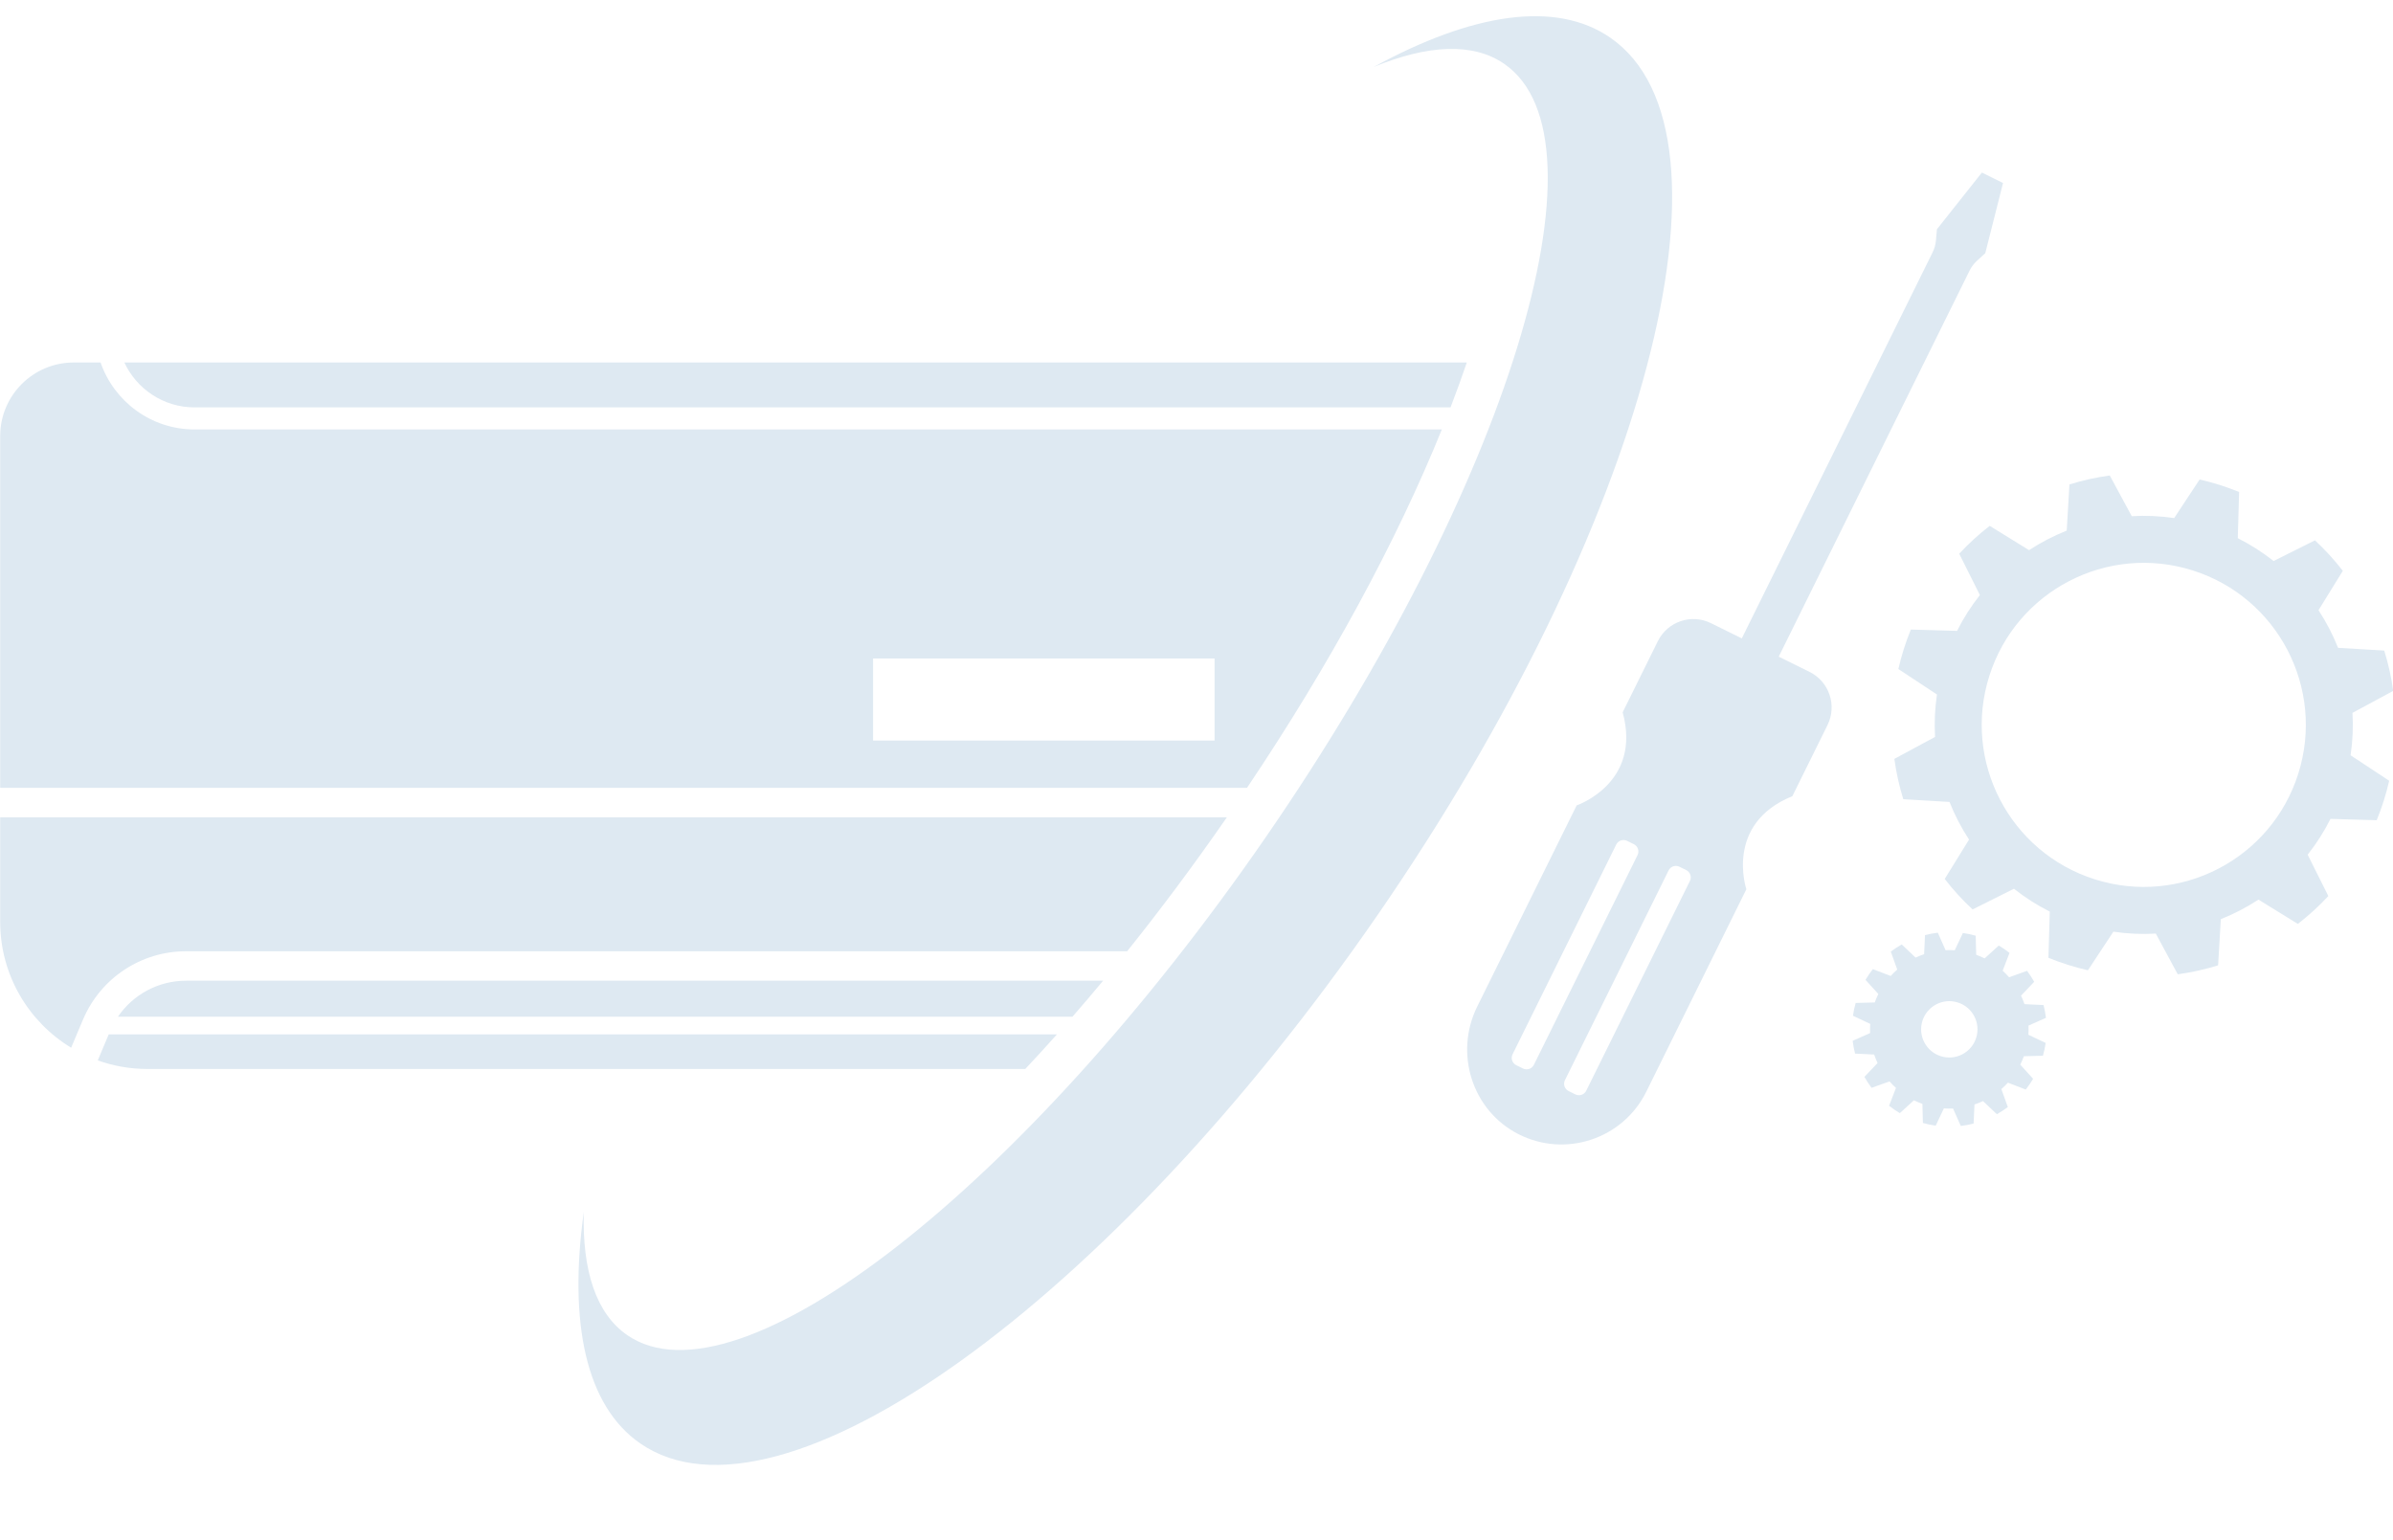
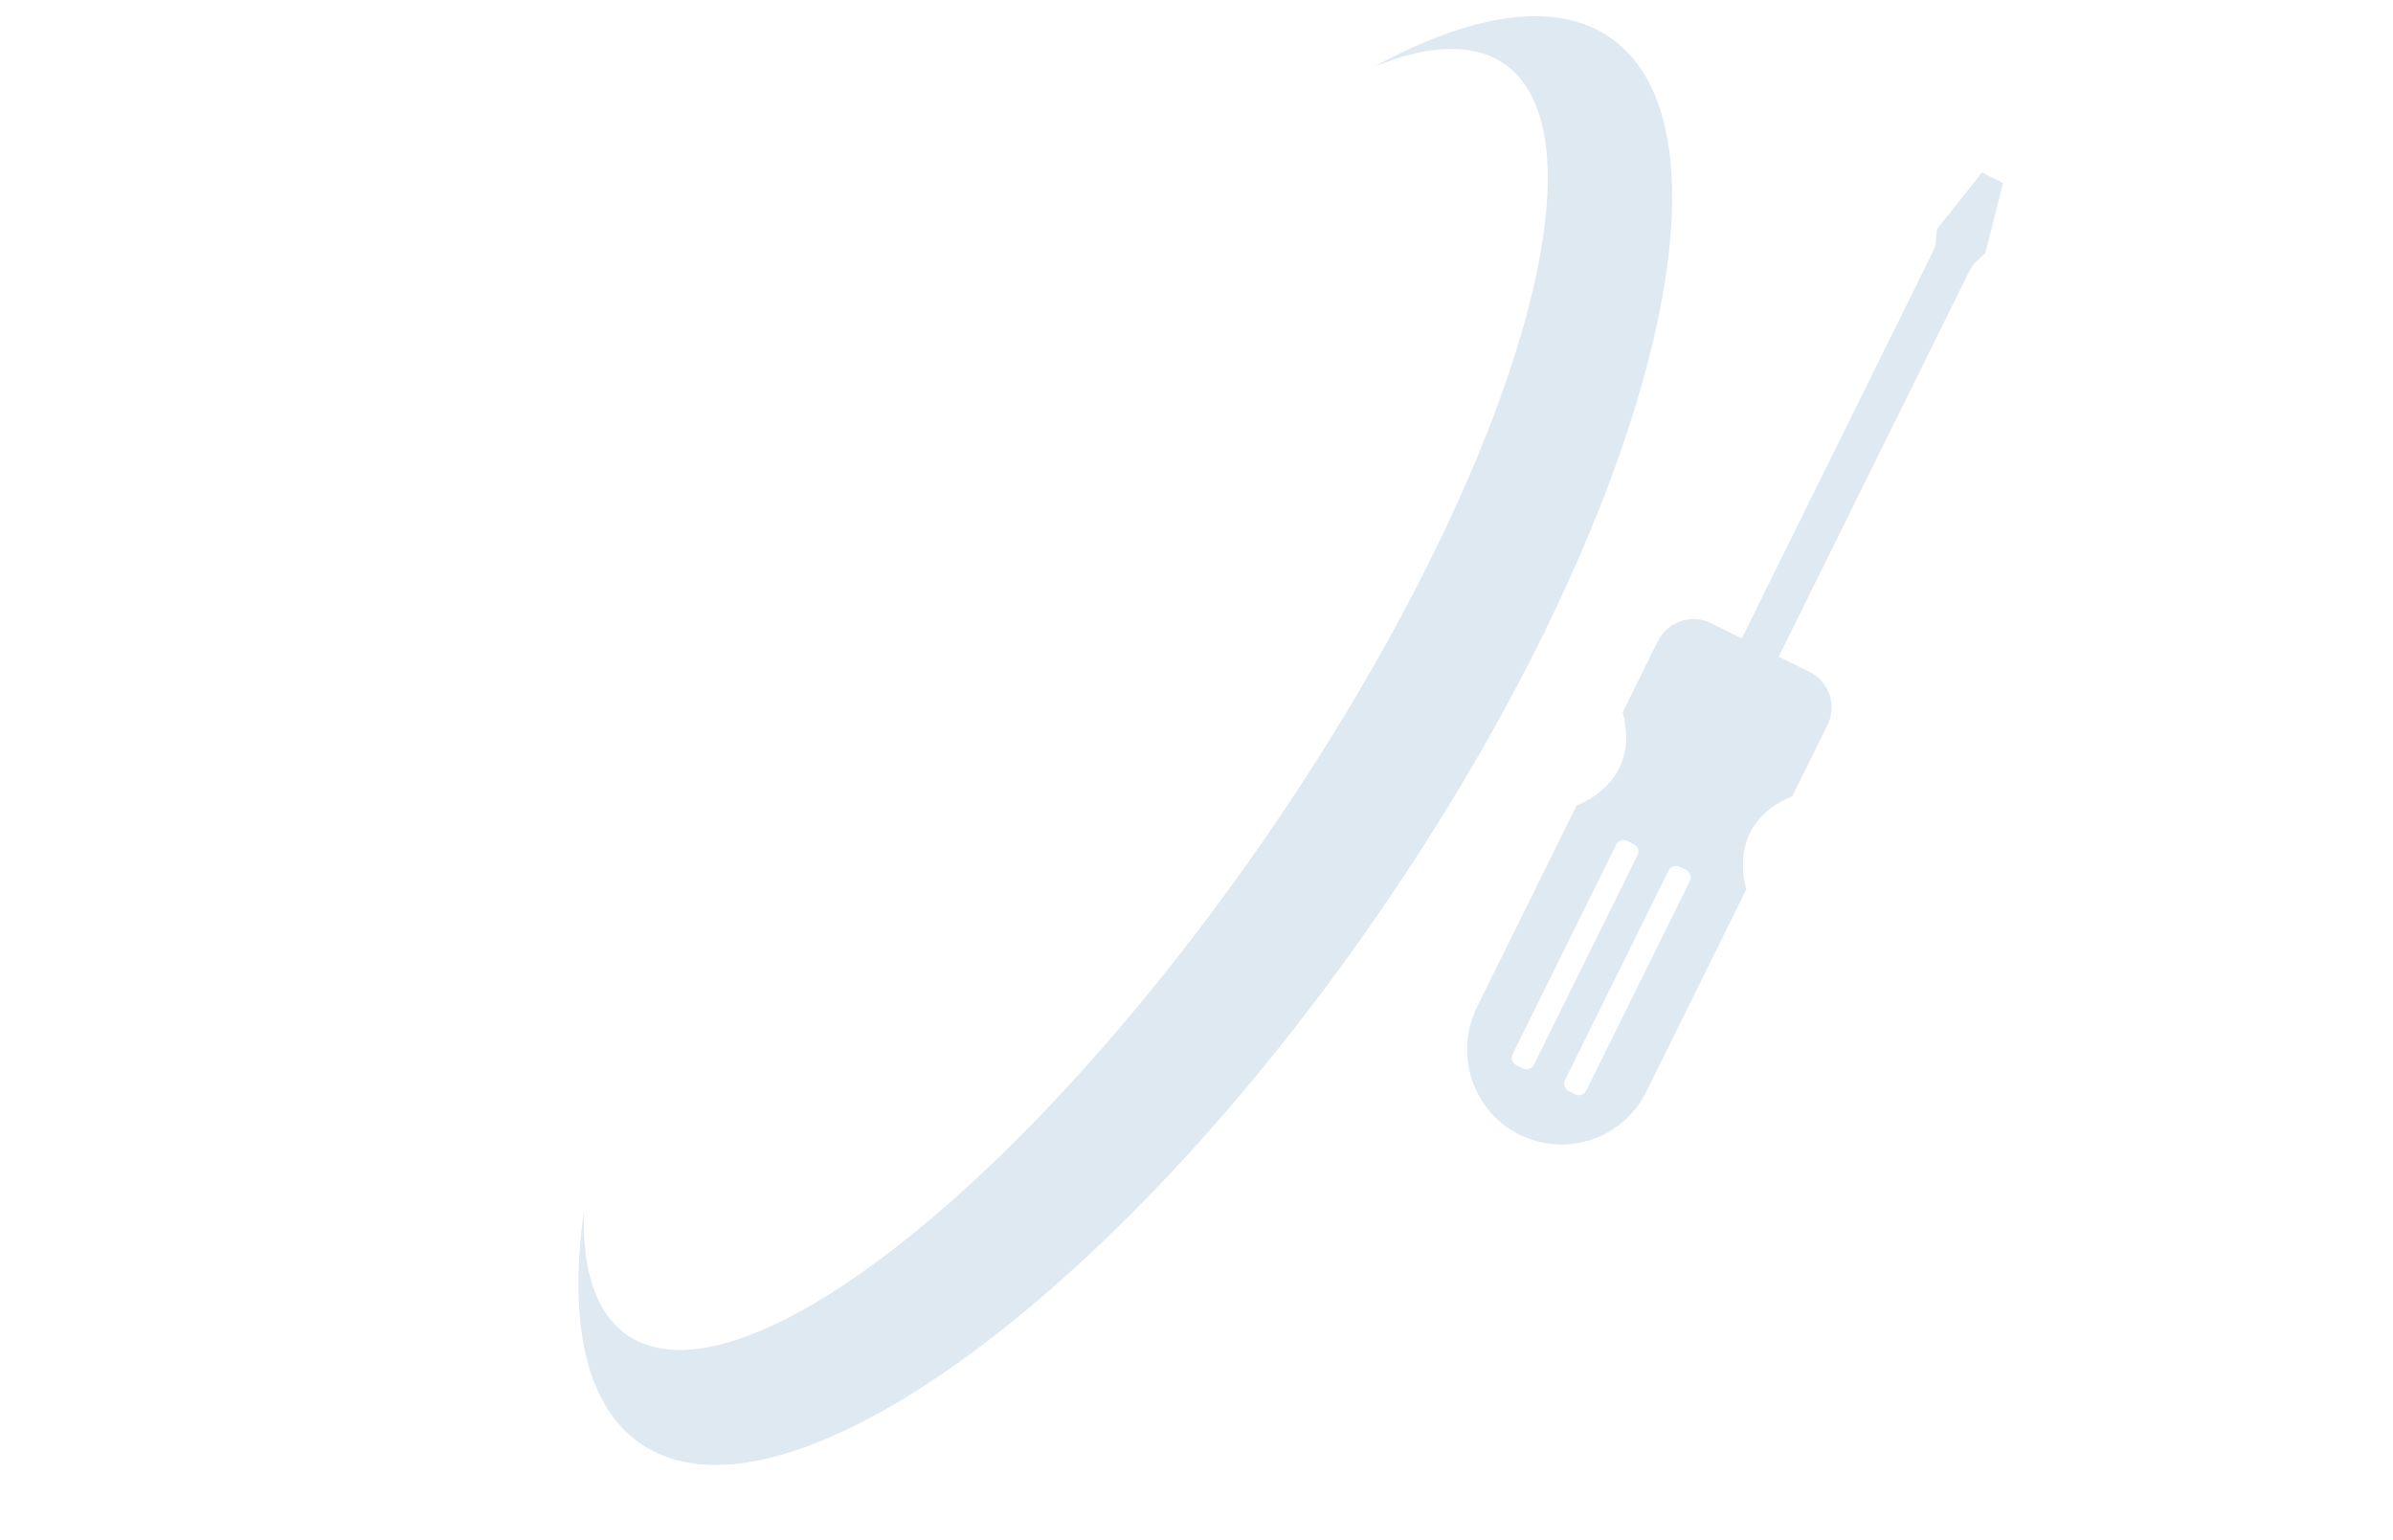
<svg xmlns="http://www.w3.org/2000/svg" fill="#000000" height="389.6" preserveAspectRatio="xMidYMid meet" version="1" viewBox="197.2 212.6 605.5 389.6" width="605.5" zoomAndPan="magnify">
  <g fill="#dee9f2" id="change1_1">
-     <path d="M 683.453 471.605 C 684.266 467.754 688.047 465.285 691.902 466.098 C 695.754 466.906 698.223 470.688 697.41 474.543 C 696.598 478.398 692.816 480.863 688.965 480.051 C 685.109 479.242 682.645 475.461 683.453 471.605 Z M 683.754 496.77 C 684.281 496.918 684.816 497.051 685.359 497.164 C 685.906 497.281 686.449 497.375 686.992 497.453 L 689.055 493.082 C 689.836 493.137 690.609 493.145 691.379 493.109 L 693.34 497.527 C 694.438 497.398 695.52 497.191 696.578 496.918 L 696.805 492.09 C 697.543 491.844 698.262 491.555 698.961 491.227 L 702.465 494.551 C 703.43 494.012 704.355 493.406 705.238 492.746 L 703.605 488.195 C 704.188 487.688 704.742 487.148 705.266 486.574 L 709.773 488.312 C 710.453 487.453 711.078 486.547 711.641 485.594 L 708.387 482.016 C 708.73 481.328 709.031 480.617 709.297 479.879 L 714.129 479.754 C 714.277 479.227 714.41 478.691 714.523 478.145 C 714.641 477.602 714.73 477.059 714.809 476.516 L 710.441 474.449 C 710.492 473.672 710.504 472.895 710.469 472.129 L 714.887 470.168 C 714.754 469.066 714.551 467.988 714.277 466.93 L 709.449 466.699 C 709.199 465.965 708.91 465.246 708.582 464.547 L 711.91 461.043 C 711.371 460.078 710.766 459.152 710.102 458.27 L 705.555 459.902 C 705.047 459.32 704.504 458.766 703.93 458.242 L 705.668 453.73 C 704.809 453.055 703.902 452.43 702.949 451.867 L 699.375 455.121 C 698.688 454.777 697.973 454.473 697.238 454.211 L 697.109 449.379 C 696.582 449.23 696.047 449.098 695.504 448.984 C 694.957 448.867 694.414 448.773 693.871 448.695 L 691.809 453.066 C 691.027 453.012 690.254 453.004 689.488 453.039 L 687.523 448.621 C 686.426 448.75 685.344 448.957 684.285 449.23 L 684.059 454.059 C 683.324 454.305 682.605 454.594 681.906 454.926 L 678.398 451.598 C 677.438 452.137 676.512 452.742 675.629 453.402 L 677.258 457.953 C 676.676 458.461 676.121 459.004 675.598 459.574 L 671.09 457.84 C 670.41 458.695 669.789 459.602 669.227 460.555 L 672.477 464.133 C 672.137 464.82 671.832 465.531 671.566 466.27 L 666.738 466.395 C 666.59 466.922 666.453 467.461 666.34 468.004 C 666.227 468.547 666.133 469.094 666.055 469.637 L 670.426 471.699 C 670.371 472.477 670.359 473.254 670.395 474.02 L 665.98 475.98 C 666.109 477.082 666.312 478.16 666.59 479.219 L 671.414 479.449 C 671.664 480.184 671.953 480.902 672.281 481.602 L 668.953 485.105 C 669.496 486.07 670.098 486.996 670.762 487.879 L 675.312 486.246 C 675.816 486.828 676.359 487.383 676.934 487.906 L 675.195 492.418 C 676.055 493.094 676.961 493.719 677.914 494.281 L 681.488 491.027 C 682.18 491.371 682.891 491.676 683.625 491.938 L 683.754 496.77" />
-     <path d="M 700.547 383.676 C 707.371 362.086 730.406 350.117 751.996 356.941 C 773.586 363.766 785.555 386.801 778.73 408.391 C 771.906 429.98 748.871 441.949 727.281 435.125 C 705.691 428.301 693.723 405.266 700.547 383.676 Z M 715.516 454.973 C 717.117 455.629 718.762 456.223 720.445 456.754 C 722.125 457.285 723.812 457.742 725.504 458.129 L 731.949 448.363 C 735.551 448.898 739.145 449.051 742.684 448.848 L 748.238 459.148 C 751.715 458.672 755.125 457.91 758.445 456.883 L 759.137 445.195 C 762.469 443.871 765.66 442.211 768.66 440.246 L 778.621 446.398 C 781.371 444.273 783.953 441.918 786.34 439.348 L 781.105 428.883 C 783.309 426.105 785.246 423.074 786.883 419.82 L 798.578 420.156 C 799.23 418.555 799.828 416.91 800.359 415.23 C 800.891 413.547 801.348 411.859 801.734 410.172 L 791.969 403.723 C 792.504 400.121 792.656 396.527 792.449 392.988 L 802.75 387.434 C 802.273 383.961 801.516 380.547 800.484 377.227 L 788.801 376.539 C 787.477 373.203 785.816 370.012 783.852 367.012 L 790.004 357.051 C 787.879 354.301 785.523 351.719 782.953 349.332 L 772.488 354.566 C 769.707 352.367 766.68 350.426 763.426 348.789 L 763.762 337.094 C 762.156 336.441 760.516 335.844 758.832 335.312 C 757.152 334.781 755.465 334.324 753.773 333.938 L 747.328 343.703 C 743.727 343.168 740.133 343.016 736.594 343.223 L 731.035 332.922 C 727.562 333.398 724.152 334.156 720.832 335.188 L 720.141 346.871 C 716.809 348.195 713.613 349.855 710.613 351.82 L 700.656 345.672 C 697.906 347.797 695.32 350.148 692.938 352.719 L 698.172 363.184 C 695.969 365.965 694.027 368.992 692.395 372.246 L 680.699 371.91 C 680.047 373.516 679.449 375.156 678.918 376.84 C 678.387 378.52 677.93 380.207 677.543 381.898 L 687.309 388.344 C 686.773 391.945 686.621 395.539 686.824 399.082 L 676.527 404.637 C 677 408.109 677.762 411.52 678.789 414.84 L 690.477 415.531 C 691.801 418.863 693.461 422.059 695.426 425.059 L 689.273 435.016 C 691.398 437.766 693.754 440.352 696.324 442.734 L 706.789 437.5 C 709.57 439.703 712.598 441.645 715.852 443.277 L 715.516 454.973" />
    <path d="M 598.566 488.605 C 598.062 489.621 596.832 490.039 595.812 489.539 L 594.105 488.691 C 593.09 488.191 592.672 486.957 593.176 485.941 L 619.406 432.863 C 619.91 431.848 621.145 431.43 622.16 431.934 L 623.867 432.777 C 624.887 433.281 625.305 434.512 624.801 435.527 Z M 585.316 482.055 C 584.812 483.074 583.582 483.492 582.562 482.988 L 580.855 482.145 C 579.84 481.641 579.422 480.41 579.926 479.391 L 606.156 426.316 C 606.66 425.297 607.891 424.879 608.91 425.383 L 610.617 426.227 C 611.637 426.73 612.051 427.965 611.551 428.98 Z M 659.617 396.074 C 662.074 391.102 660.035 385.078 655.066 382.621 L 647.273 378.77 L 695.551 281.098 C 696.02 280.148 696.66 279.297 697.438 278.586 L 699.531 276.672 L 704.027 258.91 L 701.352 257.59 L 698.676 256.266 L 687.297 270.621 L 687.051 273.449 C 686.957 274.504 686.668 275.527 686.199 276.477 L 637.926 374.148 L 630.133 370.297 C 625.16 367.84 619.141 369.879 616.684 374.852 L 607.781 392.855 C 612.699 410.801 596.145 416.402 596.145 416.402 L 570.973 467.328 C 565.141 479.129 569.668 493.602 581.391 499.586 C 593.301 505.664 607.844 500.82 613.754 488.871 L 639.082 437.625 C 639.082 437.625 633.477 421.066 650.719 414.078 L 659.617 396.074" />
-     <path d="M 221.938 480.934 C 225.859 482.34 230.086 483.105 234.492 483.105 L 456.629 483.105 C 459.277 480.281 461.949 477.359 464.637 474.348 L 224.711 474.348 Z M 227.047 469.875 L 468.57 469.875 C 471.141 466.926 473.727 463.887 476.32 460.766 L 244.305 460.766 C 237.293 460.766 230.887 464.238 227.047 469.875 Z M 246.41 315.688 L 564.23 315.688 C 565.707 311.84 567.086 308.051 568.348 304.328 L 228.664 304.328 C 231.77 311.027 238.555 315.688 246.41 315.688 Z M 197.246 445.859 C 197.246 459.367 204.441 471.199 215.203 477.727 L 218.176 470.668 C 222.613 460.125 232.867 453.316 244.305 453.316 L 482.402 453.316 C 490.77 442.879 499.219 431.566 507.641 419.418 L 197.246 419.418 Z M 504.52 400 L 418.113 400 L 418.113 379.238 L 504.52 379.238 Z M 246.41 321.273 C 235.418 321.273 226.055 314.18 222.648 304.328 L 215.871 304.328 C 205.586 304.328 197.246 312.664 197.246 322.949 L 197.246 411.969 L 512.723 411.969 C 533.566 380.953 550.543 349.672 562.027 321.273 L 246.41 321.273" />
    <path d="M 544.805 229.539 C 558.508 223.902 569.926 223.316 577.809 228.754 C 605.75 248.023 578.723 335.664 517.445 424.496 C 456.168 513.332 383.84 569.723 355.902 550.449 C 348.02 545.012 344.512 534.129 344.914 519.316 C 341.043 547.297 345.406 568.344 359.23 577.879 C 394.516 602.219 478.055 542.309 545.82 444.07 C 613.586 345.832 639.918 246.461 604.633 222.121 C 590.809 212.59 569.586 215.98 544.805 229.539" />
  </g>
</svg>